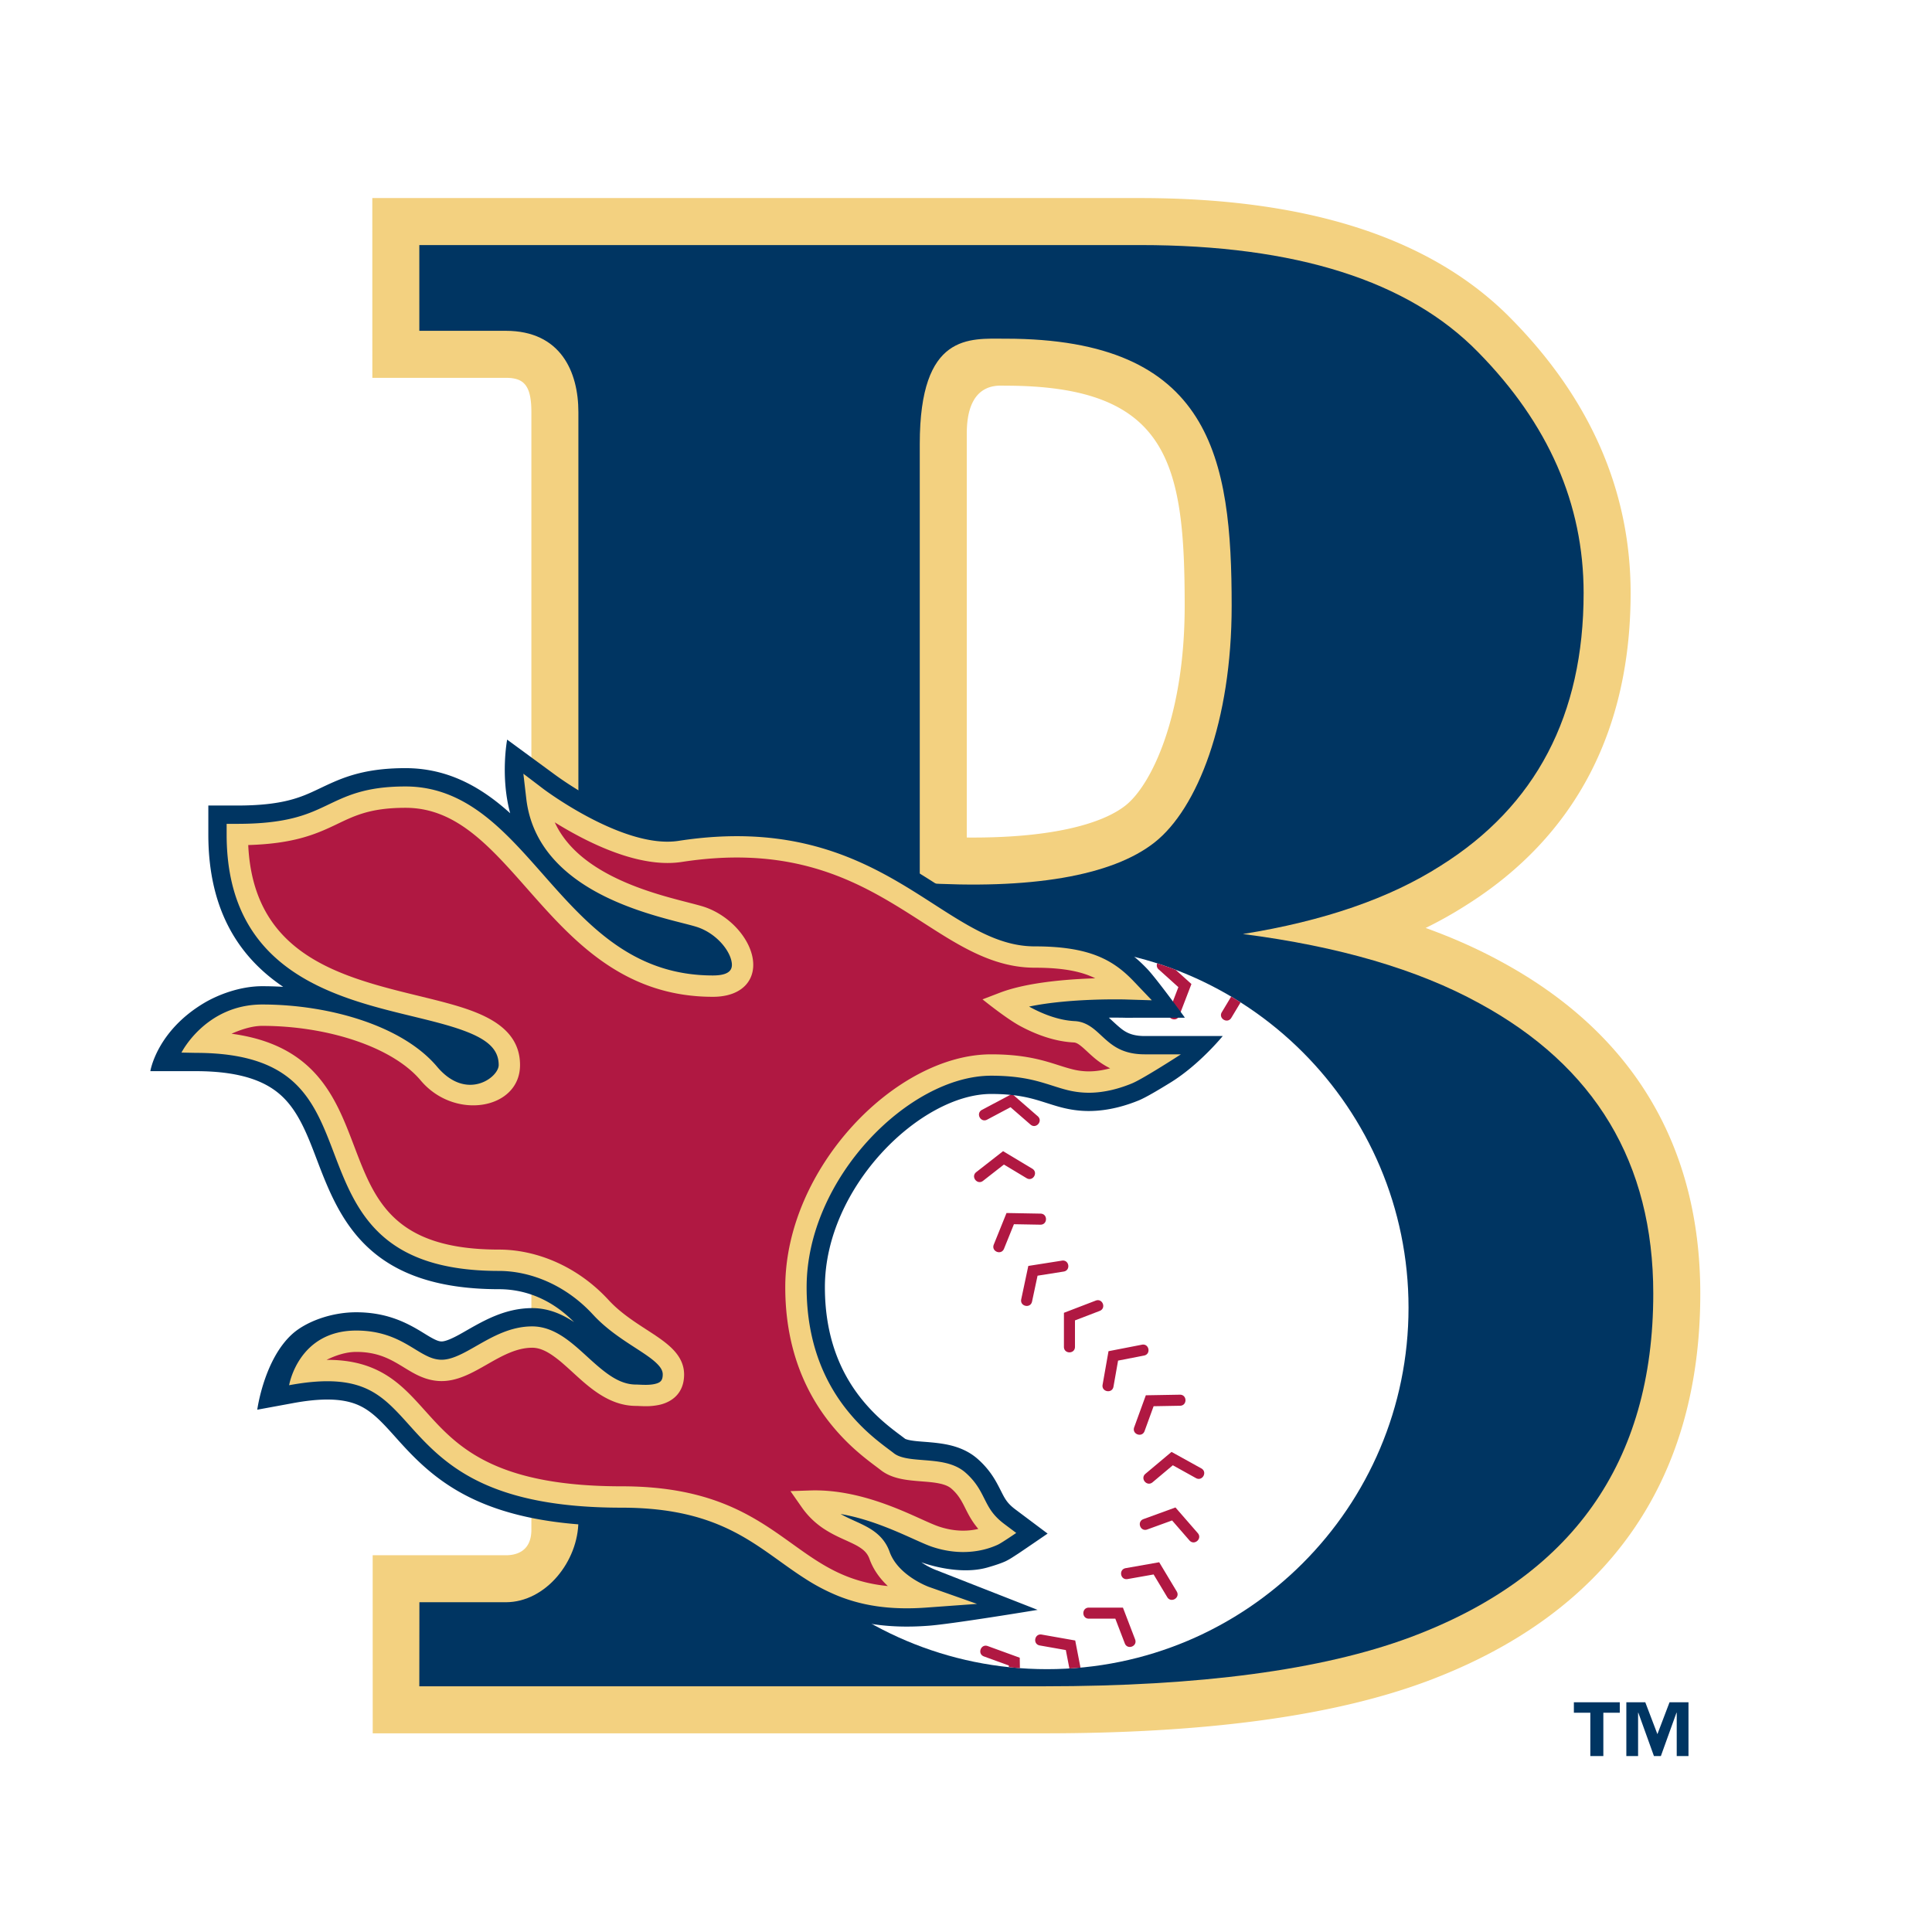
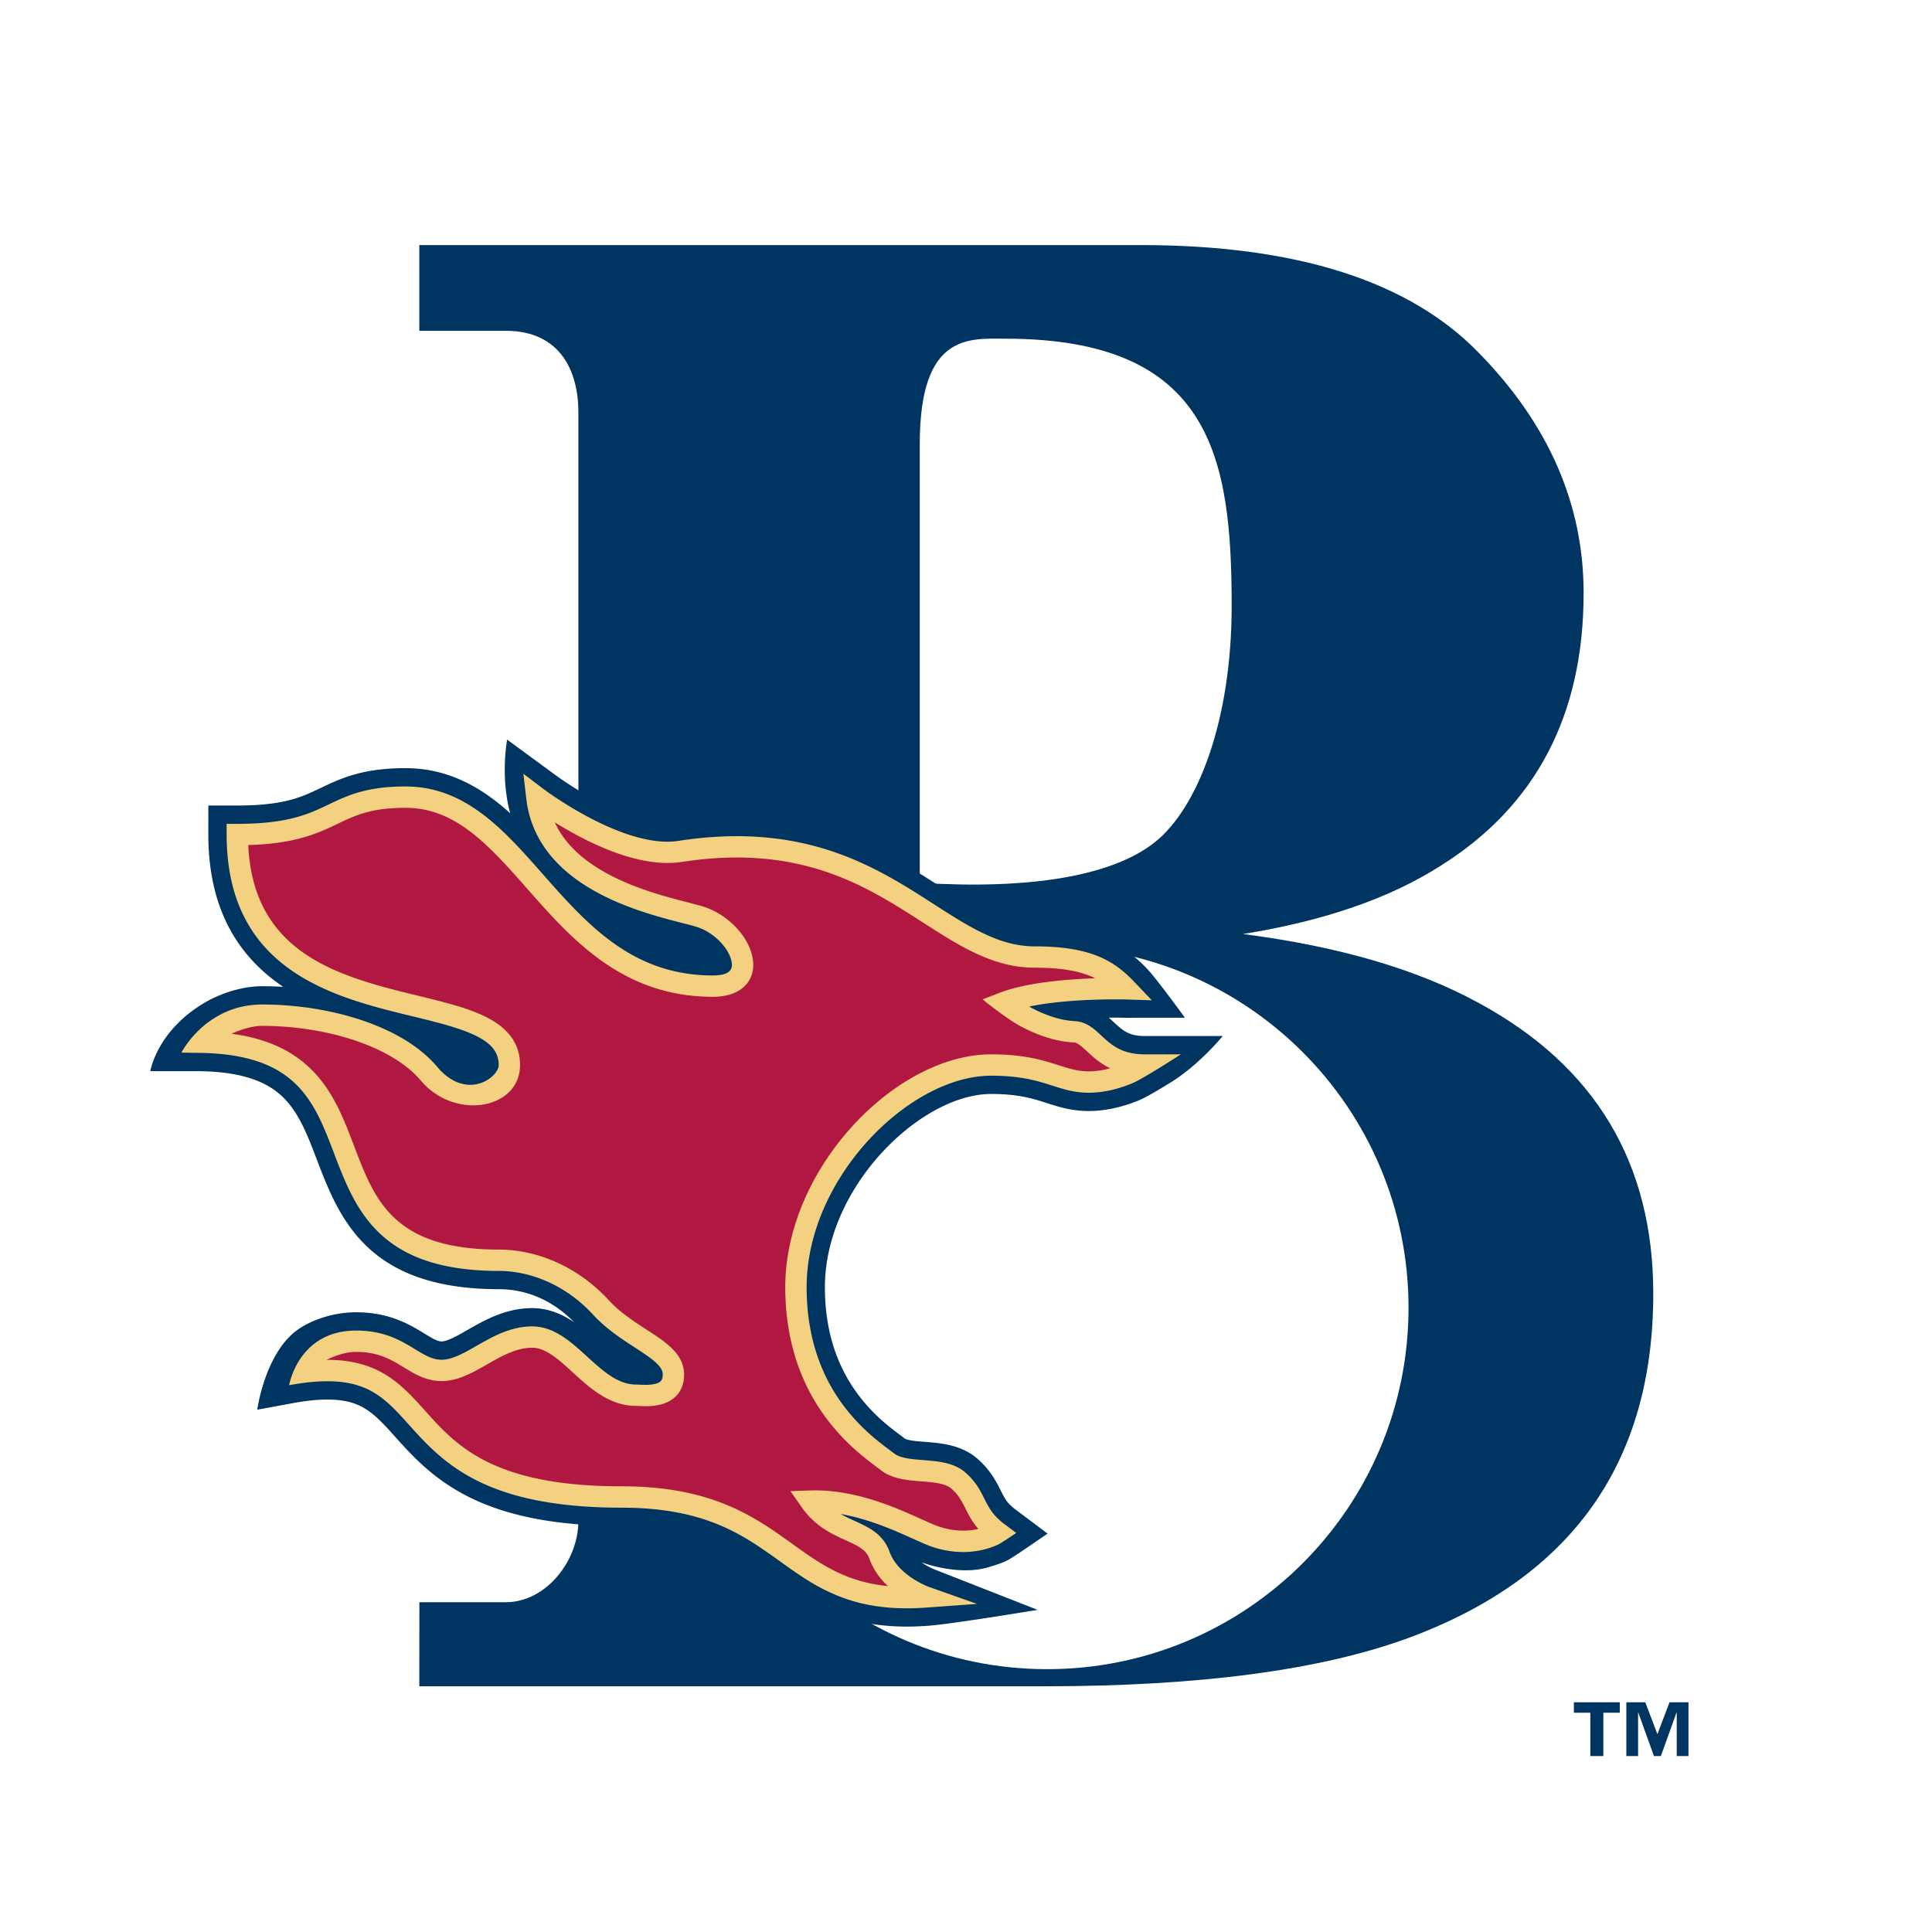
<svg xmlns="http://www.w3.org/2000/svg" width="2500" height="2500" viewBox="0 0 192.756 192.756">
  <g fill-rule="evenodd" clip-rule="evenodd">
-     <path fill="#fff" d="M0 0h192.756v192.756H0V0z" />
    <path d="M150.893 94.042c-1.145-.628-2.27-1.26-3.504-1.818 11.725-7.348 17.506-18.749 17.506-33.066-.002-10.916-4.381-20.592-12.48-28.834-8.82-9.042-22.277-12.771-38.646-12.771H34.937l.005 22.349 15.09-.001c.678 0 .778.598.778 1.215v110.628c0 .383-.205 1.193-.928 1.193l-14.872.02-.013 22.18h69.192c15.873 0 28.963-1.639 38.834-5.291 18.818-6.996 28.82-20.947 28.82-40.785-.001-15.584-7.197-27.541-20.95-35.019zm-39.797-15.193c-1.684 1.329-5.689 2.626-12.709 2.77V43.266c0-2.554 1.408-2.854 1.914-2.854 14.59 0 15.961 6.046 15.961 20.047 0 10.797-3.289 16.908-5.166 18.39z" fill="#fff" />
-     <path d="M149.83 95.976c-2.336-1.281-4.869-2.411-7.594-3.393a40.952 40.952 0 0 0 3.98-2.23c11.018-6.903 16.471-17.56 16.471-31.195-.002-10.263-4.102-19.405-11.852-27.29-8.223-8.429-20.969-12.107-37.068-12.107H37.145l.003 17.935h13.316c1.765 0 2.552.698 2.552 3.421v111.5c0 2.332-1.744 2.551-2.552 2.551H37.181l.005 17.766h67.003c15.762 0 28.549-1.635 38.066-5.154 17.984-6.688 27.383-19.836 27.383-38.717-.003-14.768-6.747-25.989-19.808-33.087zm-37.539-15.612c-2.385 1.882-7.555 3.269-15.836 3.196V43.266c0-5.2 3.131-4.786 3.846-4.786 16.318 0 17.895 7.725 17.895 21.979-.001 11.004-3.327 17.872-5.905 19.905z" fill="#f3d180" />
    <path d="M41.843 159.855h8.621c4 0 7.242-4.111 7.242-8.111V41.116c0-3.999-1.747-8.111-7.242-8.111h-8.627l-.002-8.555h71.932c15.525 0 26.762 3.566 33.715 10.694 7.01 7.131 10.514 15.136 10.516 24.014 0 12.186-4.76 21.262-14.273 27.223-5.07 3.242-11.645 5.511-19.719 6.806 9.576 1.234 17.432 3.533 23.568 6.902 11.58 6.289 17.369 15.943 17.373 28.973 0 16.854-8.107 28.291-24.322 34.318-8.764 3.242-20.912 4.861-36.436 4.861H41.835l.008-8.386zm73.352-75.808c4.277-3.376 7.688-12.085 7.688-23.588 0-14.728-1.973-26.669-22.582-26.669-3.571 0-8.536-.599-8.536 10.501v43.787c10.956.689 19.153-.656 23.43-4.031z" fill="#003562" />
    <path d="M68.403 130.471c0-19.918 16.146-36.064 36.062-36.064 19.918 0 36.064 16.146 36.064 36.064 0 19.916-16.146 36.062-36.064 36.062-19.916 0-36.062-16.146-36.062-36.062z" fill="#fff" />
-     <path d="M109.715 130.791l-2.465.945v2.639c0 .734-1.102.734-1.102 0v-3.396l3.17-1.217c.688-.264 1.082.765.397 1.029zM114.141 135.244l-2.59.504-.459 2.598c-.127.725-1.213.533-1.086-.191l.59-3.346 3.334-.648c.722-.141.931.943.211 1.083zM117.734 140.252l-2.639.047-.9 2.479c-.252.691-1.289.314-1.037-.377l1.162-3.193 3.395-.059c.734-.012.754 1.091.019 1.103zM119.32 147.471l-2.307-1.281-2.02 1.697c-.564.473-1.273-.373-.711-.846l2.602-2.184 2.973 1.646c.643.358.108 1.323-.537.968zM118.67 153.686l-1.73-1.99-2.479.9c-.691.254-1.068-.783-.377-1.035l3.191-1.162 2.229 2.562c.48.557-.352 1.279-.834.725zM116.455 159.346l-1.359-2.262-2.598.459c-.725.127-.914-.959-.189-1.088l3.344-.59 1.748 2.912c.378.629-.567 1.198-.946.569zM112.221 163.959l-.945-2.463h-2.639c-.734 0-.734-1.104 0-1.104h3.398l1.215 3.17c.264.688-.766 1.084-1.029.397zM106.693 166.463l-.355-1.836-2.6-.459c-.725-.127-.531-1.213.193-1.086l3.344.59.525 2.705c-.366.033-.736.062-1.107.086zM100.654 166.332l-.004-.164-2.479-.904c-.693-.25-.314-1.287.377-1.035l3.191 1.162.018 1.041a36.72 36.72 0 0 1-1.103-.1zM123.775 100.008l-.926 1.541c-.379.631-1.326.062-.945-.568l.93-1.549c.316.187.631.379.941.576zM117.295 96.758l1.574 1.418-1.219 3.17c-.262.686-1.293.293-1.029-.395l.945-2.463-1.961-1.766a.522.522 0 0 1-.15-.608c.621.198 1.234.413 1.84.644zM97.973 110.73l2.998-1.594 2.562 2.229c.557.482-.168 1.316-.723.832l-1.99-1.73-2.33 1.238c-.65.346-1.168-.629-.517-.975zM97.402 116.941l2.676-2.09 2.912 1.748c.629.381.061 1.326-.568.947l-2.262-1.359-2.078 1.623c-.58.454-1.259-.415-.68-.869zM99.15 124.17l1.27-3.148 3.396.061c.736.014.717 1.117-.02 1.104l-2.637-.047-.988 2.445c-.275.683-1.298.269-1.021-.415zM101.889 129.627l.705-3.324 3.354-.529c.727-.115.9.975.174 1.09l-2.605.412-.549 2.578c-.152.72-1.232.492-1.079-.227z" fill="#b01842" />
    <path d="M28.236 98.445c-4.19-2.834-7.451-7.391-7.451-15.186v-2.891h2.89c4.502 0 6.322-.806 7.972-1.587 1.112-.526 2.152-1.042 3.462-1.437 1.464-.442 3.15-.706 5.35-.706 3.826 0 6.854 1.55 9.376 3.588.364.294.719.598 1.066.912-1-3.671-.303-7.347-.303-7.347l4.718 3.463c.018.013 1.935 1.453 4.483 2.776 2.652 1.377 5.526 2.38 7.622 2.056 10.814-1.671 17.86 1.228 23.371 4.482 2.532 1.495 4.75 3.088 6.949 4.305 2.025 1.119 3.723 1.719 5.498 1.719 5.908 0 8.777 1.514 11.211 4.067.91.941 3.768 4.877 3.768 4.877l-5.949.006c-.02-.002-.654-.018-1.643-.01.314.279.641.596 1.008.91.576.494 1.199.924 2.586.924h7.771s-2.318 2.861-5.229 4.652c-1.029.633-2.391 1.455-3.127 1.76-1.219.502-3.012 1.068-5.01 1.068-1.035 0-1.916-.152-2.713-.355-.666-.172-1.318-.396-2.057-.623-1.174-.363-2.576-.723-4.969-.723-7.018 0-16.586 9.258-16.586 19.281 0 5.006 1.59 8.404 3.307 10.703a17.545 17.545 0 0 0 2.619 2.791c.896.771 1.656 1.299 2.087 1.637.105.043.276.096.42.123.505.104 1.054.135 1.6.178.808.064 1.613.143 2.346.309.861.195 1.923.566 2.853 1.383a8.545 8.545 0 0 1 1.611 1.885c.314.498.557.992.814 1.498.33.65.588 1.094 1.338 1.656l3.225 2.418s-2.471 1.693-2.895 1.973l-.646.418a6.704 6.704 0 0 1-.641.363c-.42.195-1.043.406-1.816.627-2.92.834-6.414-.445-6.601-.521a7.255 7.255 0 0 0 1.352.732l10.25 4.018s-8.781 1.455-11.003 1.592c-3.973.287-7.037-.258-9.667-1.328-1.257-.508-2.388-1.129-3.467-1.814-.983-.623-1.922-1.301-2.88-1.99-3.431-2.457-6.84-4.832-14.5-4.832-13.392 0-18.328-4.223-21.96-8.207-.743-.814-1.42-1.609-2.146-2.316-.64-.621-1.221-1.07-1.857-1.396-1.191-.609-3.081-1.033-6.864-.326l-3.512.646s.673-5.041 3.528-7.582c1.29-1.146 3.745-2.139 6.344-2.139 2.886 0 4.804.934 6.23 1.773.537.316 1.023.645 1.527.9.345.174.542.223.704.236.121.01.366-.008.855-.209.619-.256 1.235-.623 1.876-.99.863-.492 1.755-.986 2.692-1.363 1.047-.424 2.279-.762 3.673-.762 1.714 0 3.117.686 4.179 1.398-2.366-2.402-5.045-3.285-7.495-3.285-12.97 0-15.866-6.883-18.096-12.738-.482-1.264-.953-2.531-1.554-3.717-.552-1.088-1.157-1.984-1.911-2.715-1.413-1.369-3.796-2.584-8.69-2.584H15s.613-3.963 5.352-6.793c1.344-.803 3.557-1.682 5.81-1.682.68 0 1.372.02 2.088.064l-.014-.013z" fill="#003562" />
    <path d="M102.67 100.426c1.205.664 2.859 1.369 4.557 1.451.809.039 1.424.406 1.908.787.412.324.82.744 1.309 1.164.814.697 1.844 1.363 3.775 1.363h3.6s-3.748 2.432-4.881 2.9c-1.1.455-2.643.932-4.312.932a8.882 8.882 0 0 1-2.26-.299c-.639-.164-1.264-.383-1.971-.598-1.303-.402-2.891-.803-5.508-.803-8.177 0-18.41 10.229-18.41 21.104 0 5.436 1.738 9.209 3.667 11.795a19.489 19.489 0 0 0 2.891 3.082c.923.795 1.706 1.34 2.15 1.689.27.213.652.367 1.184.477.574.117 1.198.158 1.821.209.718.057 1.433.119 2.085.268.701.16 1.437.434 2.053.977.565.496.961.994 1.274 1.486.283.449.496.896.729 1.352.396.777.809 1.492 1.871 2.289l1.188.891s-1.439.986-1.822 1.166a7.79 7.79 0 0 1-1.467.506c-1.254.299-3.013.408-5.091-.285-1.016-.338-2.792-1.275-4.999-2.107-1.279-.484-2.681-.916-4.144-1.17.448.254.914.467 1.389.684.345.156.677.307.989.469.329.168.662.359.979.592.649.477 1.205 1.113 1.531 2.029.847 2.369 3.865 3.48 3.911 3.496l4.812 1.699-5.09.369c-3.72.27-6.502-.242-8.848-1.197a19.64 19.64 0 0 1-3.176-1.666c-.954-.605-1.863-1.264-2.795-1.932-3.574-2.561-7.358-5.174-15.562-5.174-12.834 0-17.294-3.973-20.612-7.613-.769-.844-1.472-1.662-2.223-2.393-.719-.701-1.448-1.279-2.298-1.715-1.671-.854-4.01-1.246-8.029-.496 0 0 .906-5.455 6.696-5.455 2.438 0 4.029.77 5.303 1.521.573.338 1.092.682 1.628.953.478.244.912.393 1.387.43.51.041 1.057-.078 1.695-.342.686-.283 1.373-.684 2.083-1.09.792-.453 1.61-.91 2.47-1.258.9-.363 1.896-.629 2.99-.629 1.212 0 2.258.482 3.16 1.088.438.295.867.639 1.295 1.006.402.346.803.717 1.209 1.086 1.648 1.5 3.023 2.623 4.696 2.623.195 0 .527.027.916.029.347.002.69-.021.987-.094.508-.123.762-.316.762-.943 0-.285-.11-.574-.442-.939-.352-.389-.882-.787-1.601-1.264-.73-.486-1.553-.994-2.382-1.586-.852-.607-1.739-1.318-2.545-2.195-2.756-2.992-6.301-4.344-9.369-4.344-11.827 0-14.26-5.971-16.391-11.564-.504-1.326-1.001-2.65-1.63-3.893-.612-1.207-1.327-2.287-2.27-3.201-1.849-1.793-4.746-3.098-9.959-3.098l-1.427-.029s2.414-4.797 8.058-4.797c6.631 0 13.981 2.094 17.445 6.207 2.928 3.479 6.146 1.076 6.146-.168 0-1.535-1.057-2.545-3.541-3.451-2.525-.922-5.894-1.521-9.262-2.498-6.935-2.012-14.34-5.739-14.34-17.049v-1.066h1.065c4.816 0 6.902-.885 8.753-1.762 1.031-.488 1.993-.973 3.207-1.339 1.271-.383 2.777-.628 4.823-.628 3.283 0 5.918 1.316 8.23 3.184 1.149.928 2.228 2 3.273 3.122 1.034 1.111 2.057 2.295 3.111 3.48 4.186 4.702 8.607 9.07 16.05 9.07 1.931 0 2.021-.791 1.831-1.536-.291-1.143-1.526-2.604-3.237-3.237-.602-.222-1.844-.49-3.384-.917-1.628-.449-3.573-1.064-5.473-1.948-3.806-1.771-7.743-4.772-8.353-10.002l-.29-2.487 1.993 1.515c.125.095 8.036 6.025 13.489 5.183 10.283-1.588 16.902 1.144 22.163 4.25 2.548 1.504 4.781 3.106 6.996 4.33 2.149 1.189 4.165 1.947 6.379 1.947 5.482 0 7.848 1.359 9.889 3.5l1.791 1.879-2.596-.08c-.054-.003-5.525-.156-9.652.708z" fill="#f3d180" />
    <path d="M23.1 103.135c3.583.482 6.062 1.723 7.874 3.477 1.162 1.127 2.006 2.426 2.687 3.768.663 1.309 1.19 2.703 1.721 4.098 2.013 5.283 3.904 10.193 14.4 10.193 3.671 0 7.783 1.607 10.937 5.033.67.729 1.43 1.342 2.214 1.9.809.576 1.614 1.072 2.327 1.547.726.484 1.453 1.006 1.999 1.607.566.625.994 1.4.994 2.371 0 1.889-1.225 2.73-2.387 3.014a6.315 6.315 0 0 1-1.504.154c-.383-.002-.711-.029-.903-.029-2.624 0-4.592-1.777-6.131-3.178-.39-.357-.777-.713-1.164-1.047a11.62 11.62 0 0 0-1.095-.852c-.714-.482-1.344-.727-1.97-.727-.744 0-1.463.18-2.193.475-.771.311-1.5.725-2.21 1.131-.792.453-1.562.895-2.327 1.209-.813.338-1.711.574-2.678.498-.841-.066-1.55-.332-2.183-.652-.575-.291-1.133-.66-1.747-1.021-1.097-.646-2.307-1.223-4.22-1.223-.996 0-2.02.33-2.958.793 2.151-.01 3.834.398 5.262 1.129 1.102.562 2.002 1.293 2.814 2.082.781.76 1.514 1.611 2.312 2.486 2.95 3.236 6.854 6.918 19.037 6.918 8.84 0 13.061 2.891 16.804 5.574.898.643 1.774 1.279 2.695 1.863.884.561 1.809 1.074 2.838 1.492 1.214.494 2.586.861 4.233 1.023-.734-.691-1.428-1.582-1.827-2.701-.161-.451-.42-.758-.789-1.027a4.853 4.853 0 0 0-.689-.416c-.284-.146-.585-.281-.896-.424-.34-.154-.692-.312-1.046-.492a11.844 11.844 0 0 1-1.134-.652 8.165 8.165 0 0 1-2.208-2.15l-1.125-1.609 1.962-.066c2.921-.096 5.69.676 7.939 1.523 2.172.818 3.918 1.746 4.92 2.08 1.652.551 3 .453 3.923.232-.547-.633-.885-1.242-1.175-1.811-.202-.396-.384-.789-.632-1.178a4.52 4.52 0 0 0-.877-1.027c-.249-.219-.606-.381-1.117-.496-.559-.127-1.17-.176-1.783-.223-.711-.057-1.423-.111-2.079-.246-.699-.143-1.441-.391-2.076-.891-.461-.361-1.27-.928-2.225-1.75a21.485 21.485 0 0 1-3.208-3.422c-2.177-2.918-4.09-7.135-4.09-13.068 0-11.865 11.009-23.236 20.541-23.236 2.879 0 4.684.449 6.135.898.672.207 1.268.414 1.873.568a6.668 6.668 0 0 0 1.73.234c.738 0 1.467-.125 2.137-.305a7.827 7.827 0 0 1-1.705-1.143c-.465-.398-.85-.801-1.24-1.105-.316-.252-.514-.324-.695-.332-2.062-.104-3.986-.908-5.352-1.646-1.402-.756-3.744-2.654-3.744-2.654l1.723-.66c2.293-.879 5.494-1.23 8.029-1.375a55.125 55.125 0 0 1 1.494-.066c-1.322-.66-3.137-1.057-6.033-1.057-2.73 0-5.115-.944-7.412-2.214-2.229-1.232-4.48-2.844-7.048-4.359-4.969-2.934-11.091-5.472-20.754-3.979-3.358.52-7.201-.979-10.048-2.453a38.743 38.743 0 0 1-2.628-1.498c1.209 2.635 3.669 4.43 6.41 5.705 1.785.831 3.612 1.404 5.143 1.827 1.619.447 2.923.737 3.556.972 2.28.843 4.077 2.8 4.562 4.708.587 2.304-.8 4.195-3.896 4.195-8.457 0-13.437-5.063-17.641-9.786-1.044-1.172-2.056-2.345-3.08-3.444-1.013-1.088-2.014-2.078-3.053-2.917-2.065-1.668-4.242-2.71-6.891-2.71-1.865 0-3.161.223-4.207.538-1.104.333-1.974.781-2.911 1.225-1.933.916-4.134 1.824-8.575 1.952.425 9.033 6.383 12.096 12.778 13.953 3.418.992 6.835 1.605 9.399 2.541 2.605.953 4.941 2.445 4.941 5.455 0 4.422-6.51 5.576-9.907 1.541-2.86-3.398-9.418-5.449-15.814-5.449-.965-.001-2.052.335-3.063.784z" fill="#b01842" />
    <path d="M168.459 175.203h-1.172v-4.324h-.025l-1.557 4.324h-.691l-1.557-4.324h-.025v4.324h-1.172v-5.365h1.891l1.209 3.178 1.209-3.178h1.891v5.365h-.001zm-6.852-4.324h-1.641v4.324h-1.299v-4.324h-1.641v-1.041h4.58v1.041h.001z" fill="#003562" />
  </g>
</svg>